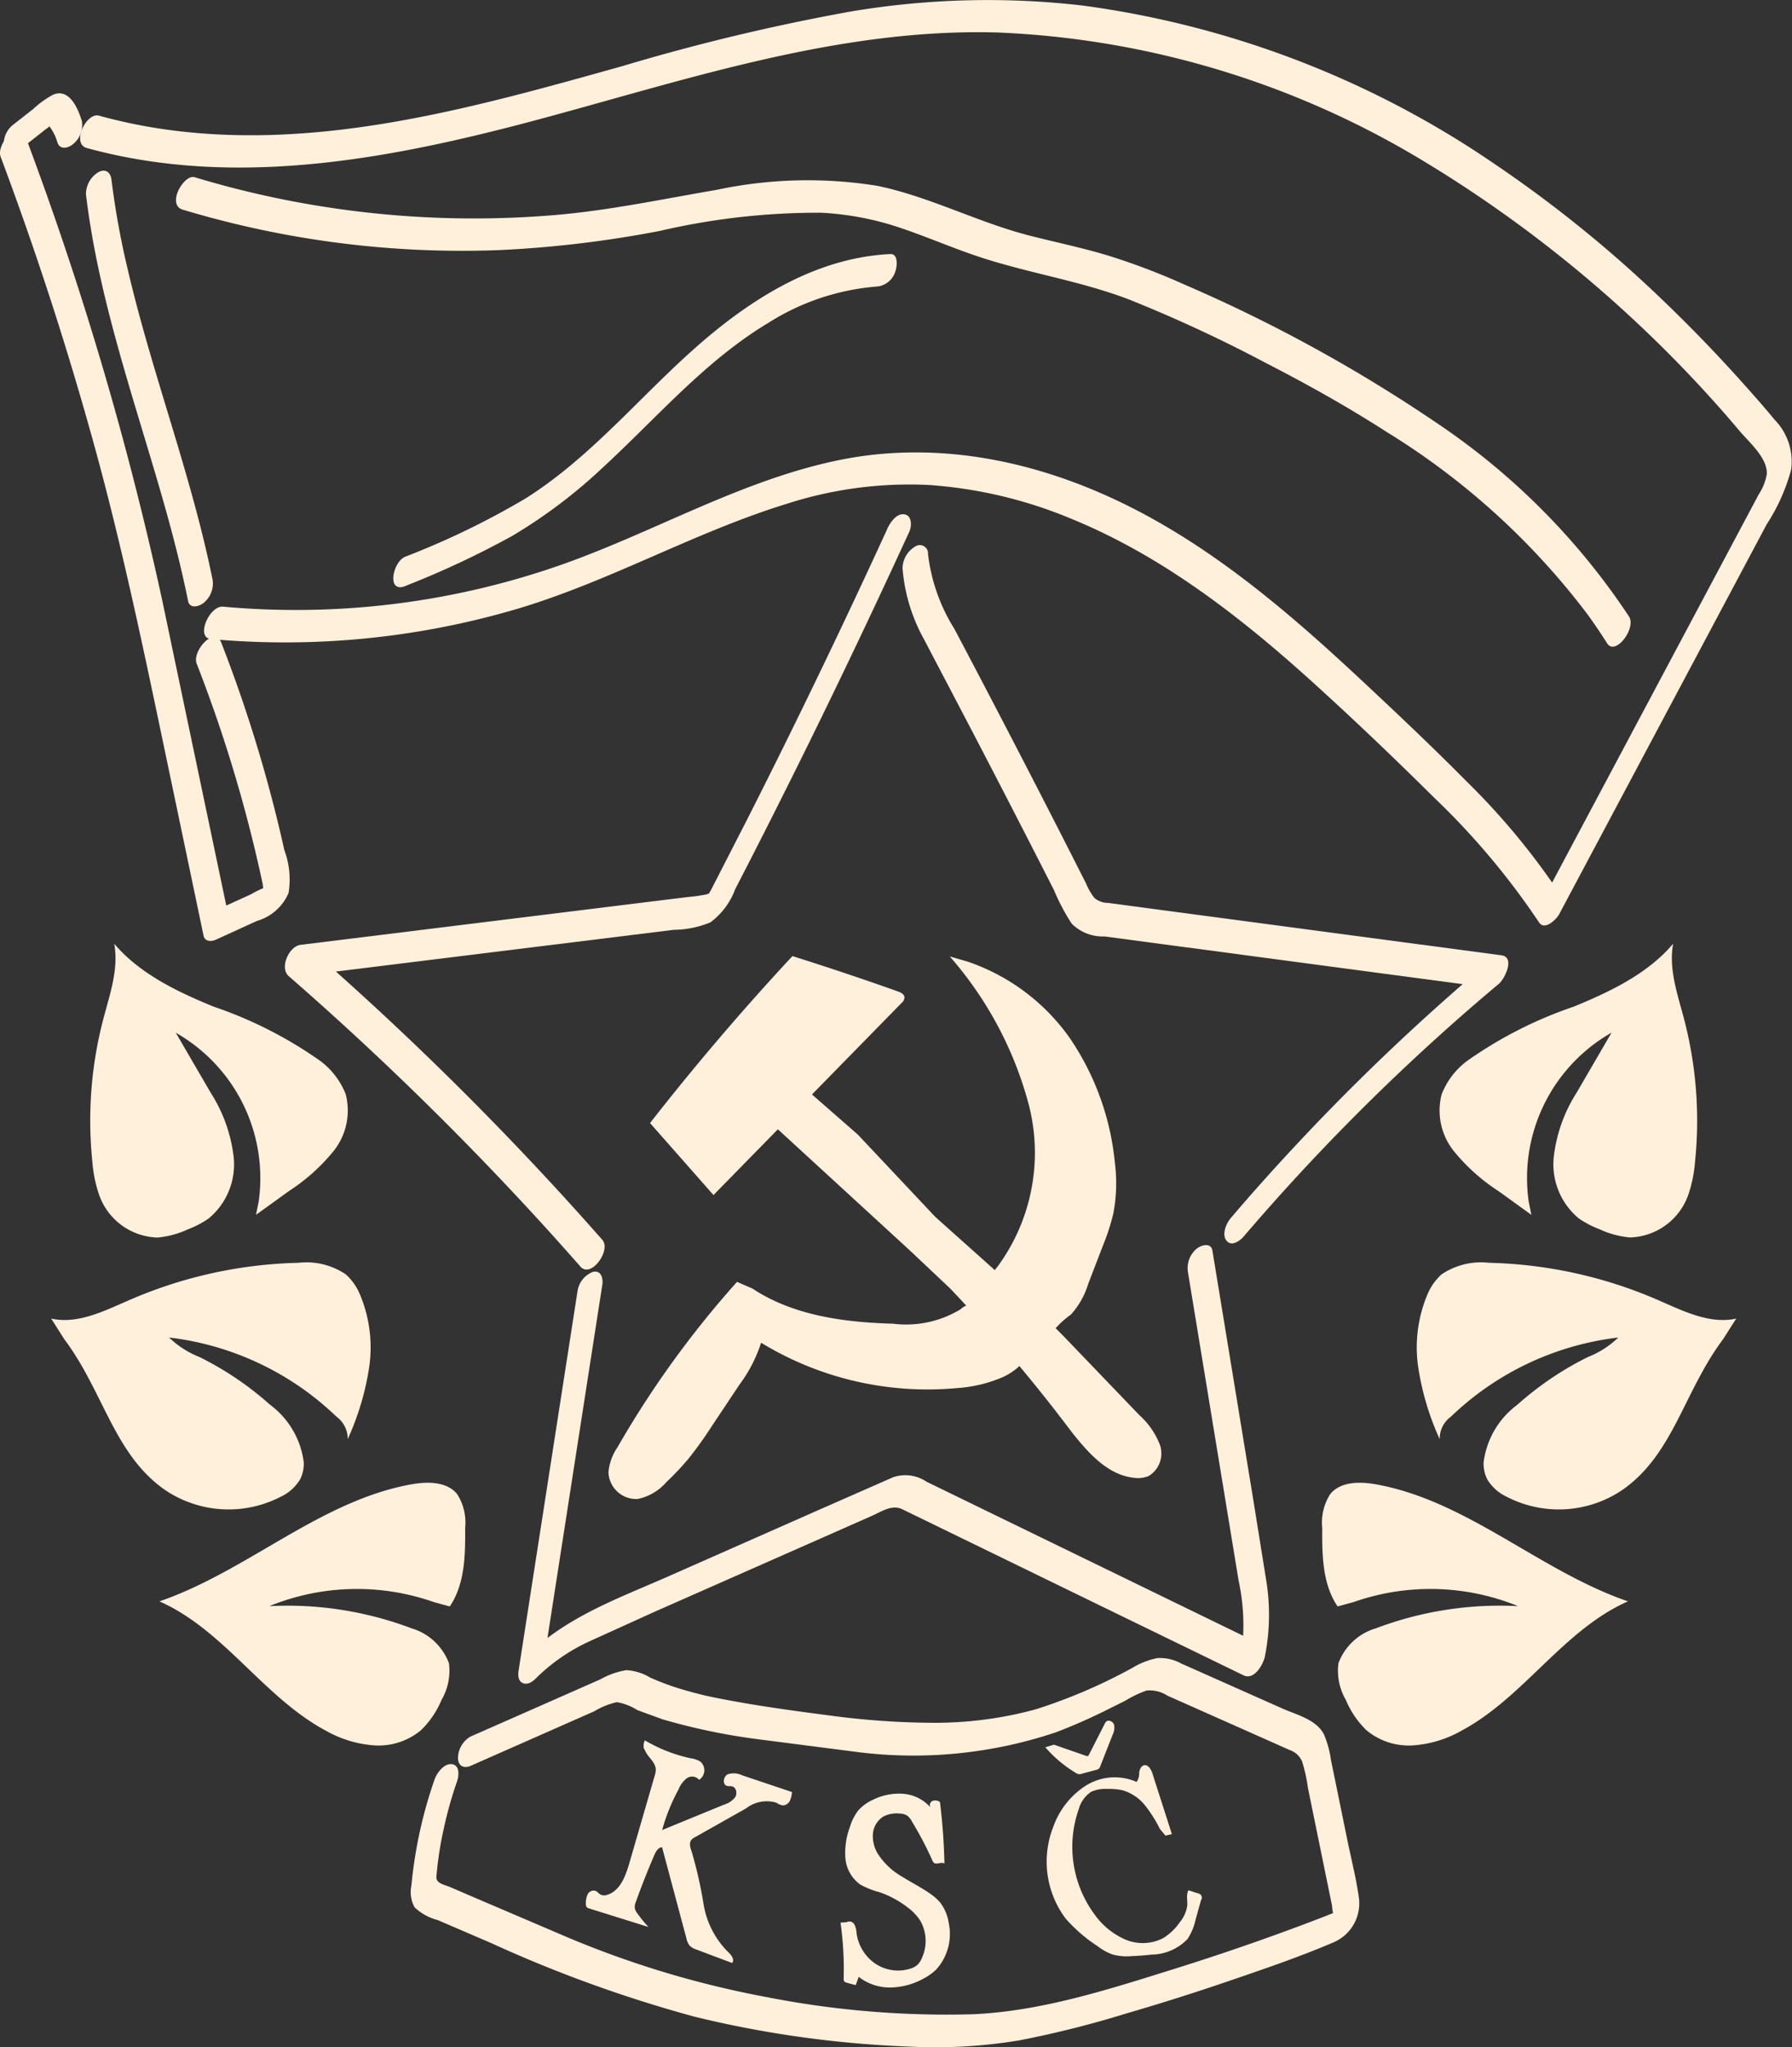
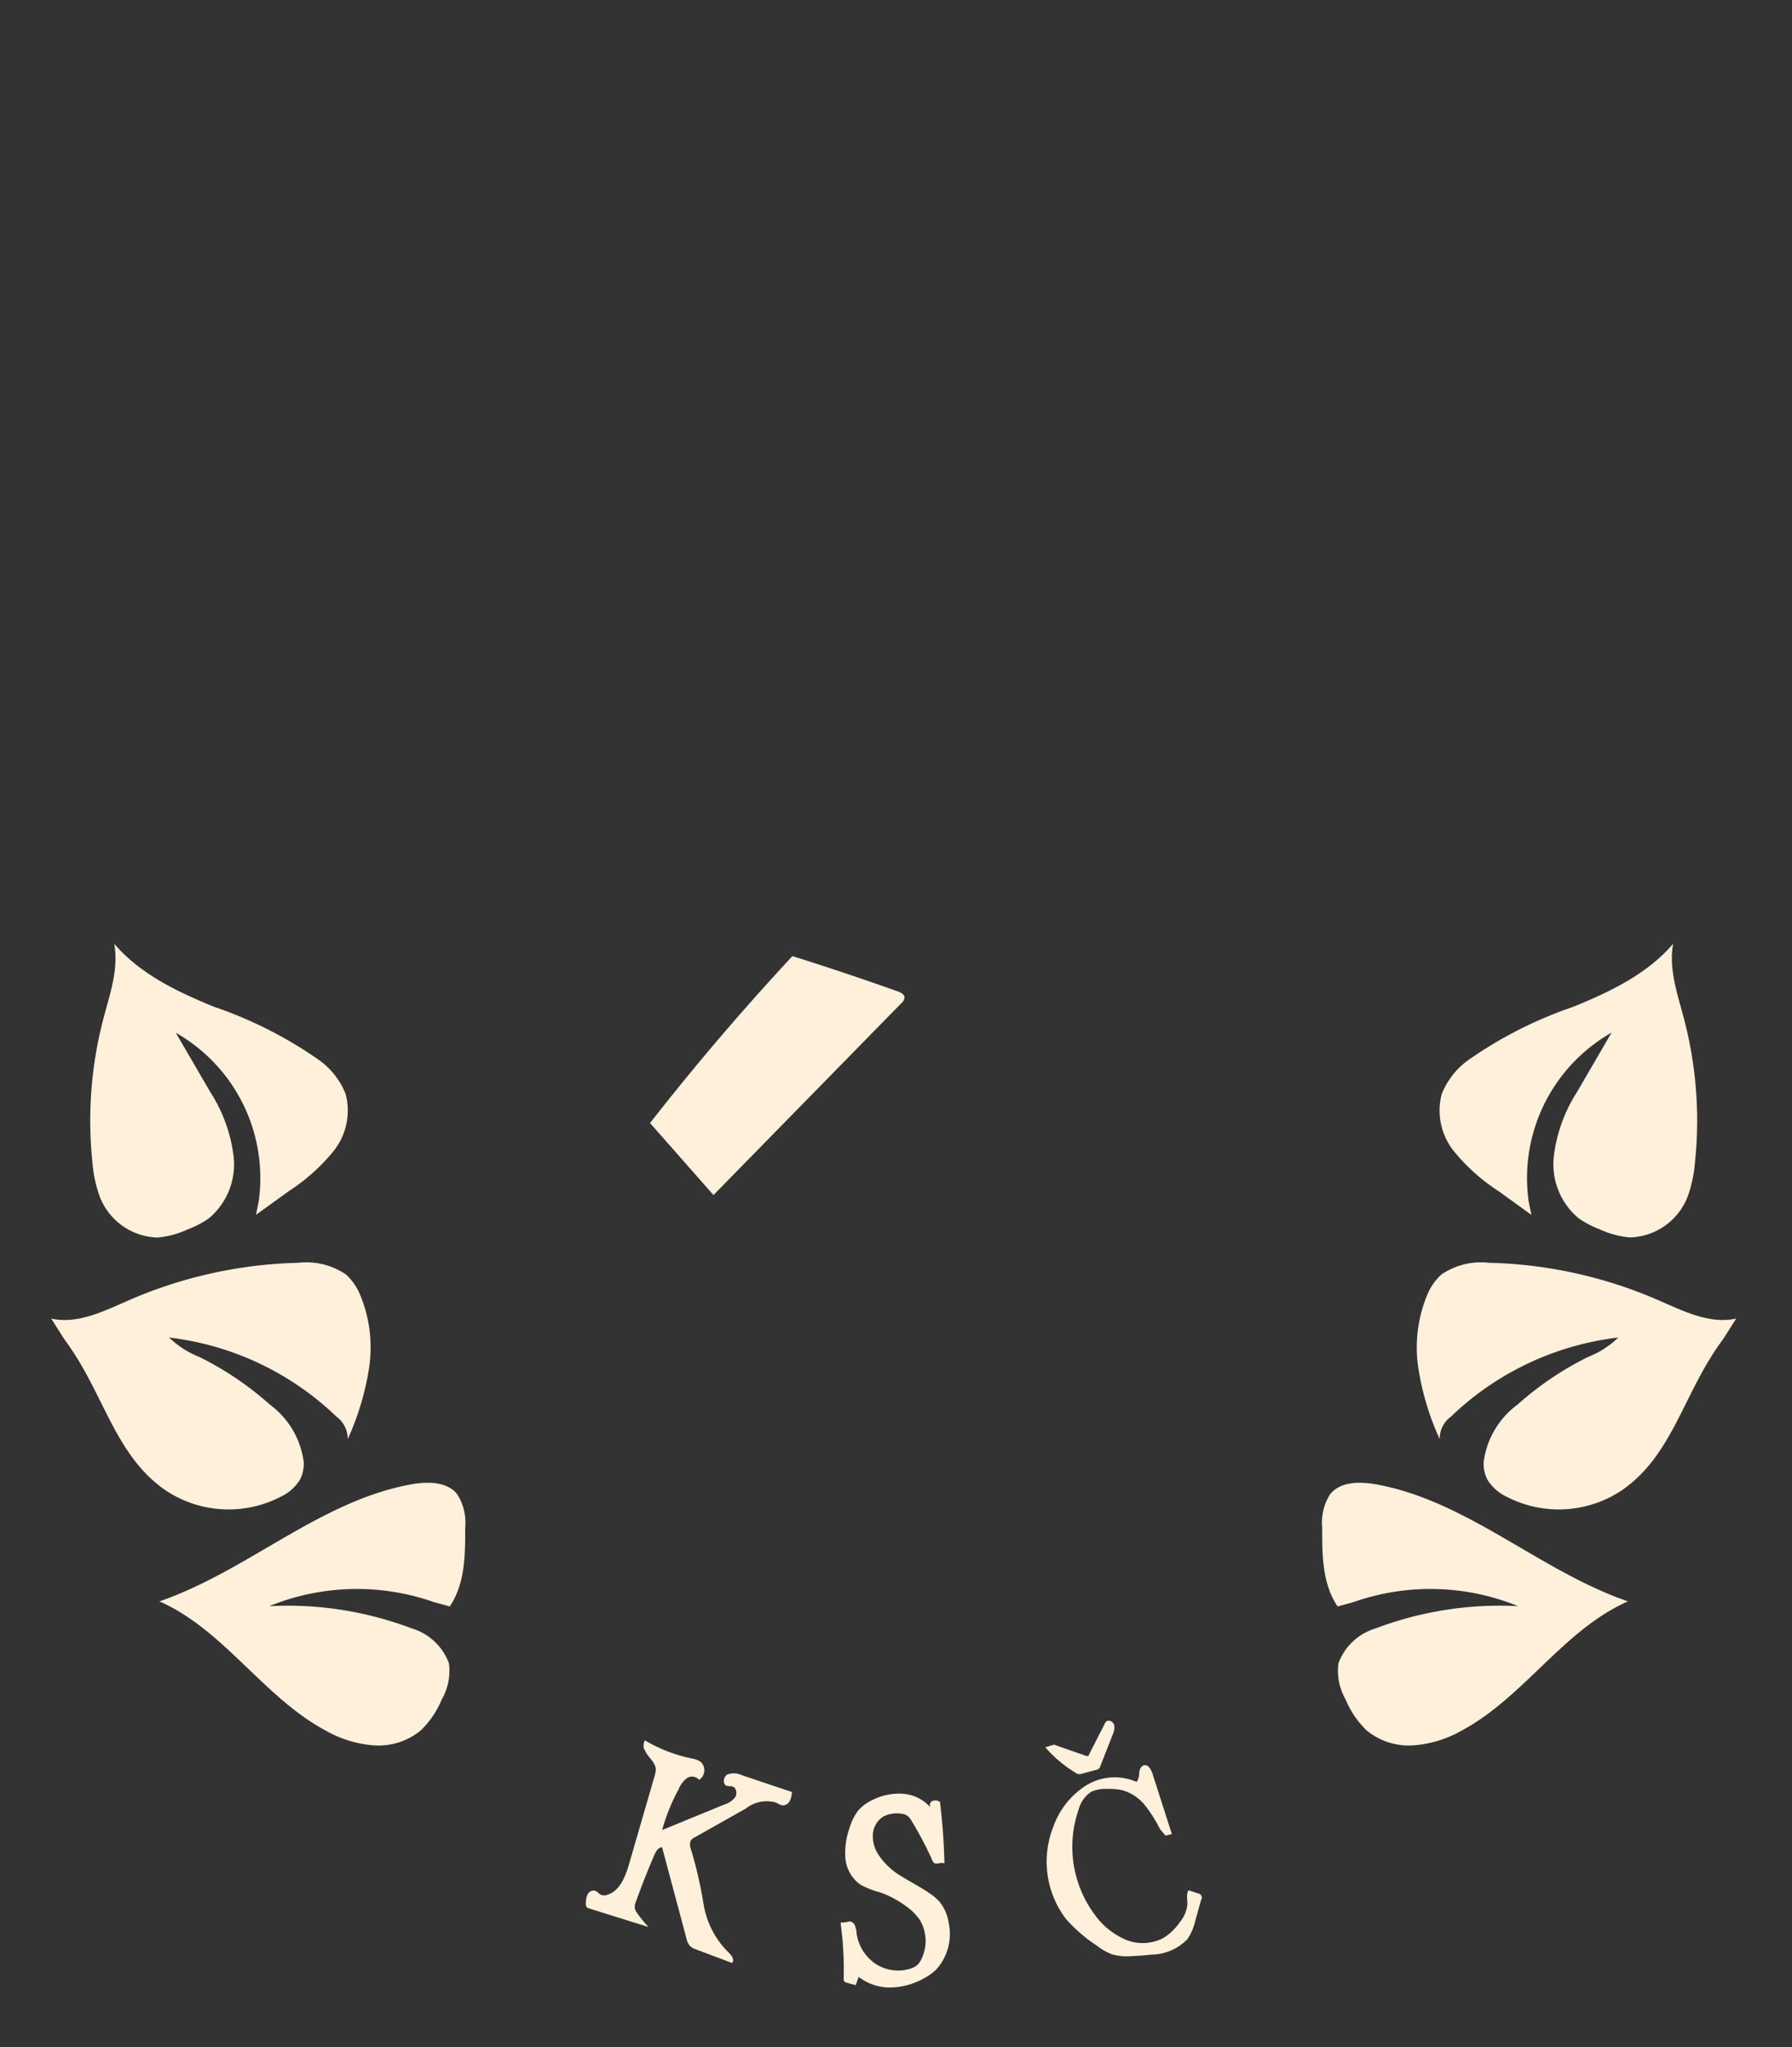
<svg xmlns="http://www.w3.org/2000/svg" viewBox="0 0 120 137" fill="#fff0db">
  <rect x="0" y="0" width="120" height="137" fill="#333333" stroke="none" />
  <path d="M70 116.934c.582.672 1.265 1.247 2.026 1.706.125.099.294.121.44.058l.923-.249a.33.33 0 0 0 .293-.254l.824-2.1a1.03 1.03 0 0 0 .1-.66c-.066-.218-.358-.372-.528-.221-.045.045-.081.099-.106.157l-1.051 2.06a.16.16 0 0 1-.073.087c-.04.011-.082.007-.119-.011l-2.152-.748zM43.112 117c-.035-.18-.01-.366.07-.531.96.569 2.008.977 3.1 1.208a1.54 1.54 0 0 1 .621.219.76.76 0 0 1-.09 1.216.61.61 0 0 0-.827-.1 1.77 1.77 0 0 0-.546.738 12.78 12.78 0 0 0-1.1 2.722l4.178-1.713a1.42 1.42 0 0 0 .711-.482c.154-.248.083-.651-.2-.725-.116-.03-.242 0-.355-.037-.313-.1-.239-.623.055-.77a1.27 1.27 0 0 1 .957.06l3.345 1.123a1.57 1.57 0 0 1-.137.585.54.54 0 0 1-.481.311c-.157-.033-.306-.097-.438-.187a2.26 2.26 0 0 0-2.024.392l-3.425 1.93a.77.77 0 0 0-.22.16c-.184.218-.08.546.017.815a28.82 28.82 0 0 1 .791 3.5 5.86 5.86 0 0 0 1.592 3.15c.234.21.518.543.318.785l-2.392-.9a1.12 1.12 0 0 1-.433-.242c-.12-.148-.201-.324-.235-.512l-1.629-6.089c-.259.008-.415.282-.518.52q-.664 1.537-1.23 3.115c-.061.135-.088.284-.079.432.03.133.09.257.176.362a8.47 8.47 0 0 0 .741.907l-3.971-1.242c-.061-.013-.116-.042-.162-.084-.052-.075-.072-.168-.058-.258-.008-.206.032-.412.117-.6a.45.45 0 0 1 .512-.24c.146.053.238.2.379.269a.6.6 0 0 0 .426 0c.855-.263 1.222-1.247 1.471-2.106l1.7-5.858c.047-.136.072-.279.075-.423-.016-.491-.525-.811-.716-1.264zm13.174 11.67a22.5 22.5 0 0 1 .21 3.723c-.011.077.006.155.049.219a.32.32 0 0 0 .157.078l.6.163.2-.555a3.4 3.4 0 0 0 2.147.712 4.74 4.74 0 0 0 2.2-.6 3.7 3.7 0 0 0 .827-.586 3.53 3.53 0 0 0 .857-3.115c-.07-.505-.269-.983-.578-1.388a3.24 3.24 0 0 0-.636-.567c-.61-.435-1.286-.767-1.92-1.166a4.7 4.7 0 0 1-1.616-1.528 2.26 2.26 0 0 1-.33-1.328 1.51 1.51 0 0 1 .684-1.152 1.9 1.9 0 0 1 1.079-.213c.197-.003.39.051.557.156a1.2 1.2 0 0 1 .29.373 22.91 22.91 0 0 1 1.368 2.6.41.41 0 0 0 .1.159c.184.164.508-.079.712.06a40.3 40.3 0 0 0-.3-4.122.54.54 0 0 0-.5-.067.3.3 0 0 0-.132.433c-.47-.532-1.129-.86-1.837-.913a3.92 3.92 0 0 0-2.037.411 2.87 2.87 0 0 0-.96.7c-.258.335-.451.716-.568 1.123a4.94 4.94 0 0 0-.3 2.057 2.43 2.43 0 0 0 .983 1.774 5.35 5.35 0 0 0 1.287.516c.683.234 1.323.578 1.895 1.019a3.45 3.45 0 0 1 .849.889c.443.776.48 1.719.1 2.527a1.31 1.31 0 0 1-.281.427c-.134.116-.291.202-.461.253a2.74 2.74 0 0 1-2.36-.324c-.689-.471-1.147-1.21-1.261-2.037a1.47 1.47 0 0 0-.146-.586c-.1-.186-.332-.256-.518-.156zm21.387-6.27a8.98 8.98 0 0 0-.994-1.574 3 3 0 0 0-1.524-1.019c-.332-.069-.672-.098-1.011-.084a2.28 2.28 0 0 0-1.071.188 2.05 2.05 0 0 0-.839 1.172c-.834 2.385-.431 5.028 1.076 7.056a4.96 4.96 0 0 0 2.032 1.655c.823.355 1.763.32 2.558-.094a3.73 3.73 0 0 0 1.117-1.076c.266-.319.436-.708.489-1.12.02-.337-.09-.7.079-1l.639.208a.29.29 0 0 1 .2.458l-.37 1.326a3.72 3.72 0 0 1-.536 1.274 3.41 3.41 0 0 1-2.418 1.04q-.657.074-1.318.1a3.61 3.61 0 0 1-1.332-.125c-.348-.137-.675-.324-.97-.554-.784-.51-1.494-1.124-2.112-1.826a6.34 6.34 0 0 1-.835-6.149 5.42 5.42 0 0 1 2.169-2.75 3.65 3.65 0 0 1 3.412-.253c.119-.18.178-.393.17-.608.024-.213.117-.459.326-.505.284-.063.475.278.564.556l1.3 4.049-.43.1zm-47.555-14.891c1.019-1.5 1.043-3.443 1.031-5.259a3.52 3.52 0 0 0-.542-2.268c-.7-.842-1.982-.838-3.058-.645-6.129 1.1-10.984 5.812-16.874 7.832 4.326 1.905 6.981 6.432 11.151 8.657a7.66 7.66 0 0 0 3.221.98 4.44 4.44 0 0 0 3.15-1.02 6.13 6.13 0 0 0 1.375-2.032 3.88 3.88 0 0 0 .491-2.444 3.82 3.82 0 0 0-2.5-2.335c-3.039-1.149-6.283-1.655-9.528-1.486 3.516-1.433 7.435-1.53 11.017-.272zM4.3 89.617c2.625 3.5 3.31 7.633 6.667 10.038a7.6 7.6 0 0 0 7.833.511A2.98 2.98 0 0 0 20.1 99a2.35 2.35 0 0 0 .242-1.126c-.191-1.543-1.008-2.939-2.258-3.862a21.15 21.15 0 0 0-4.736-3.2 6.16 6.16 0 0 1-2.023-1.3 19.45 19.45 0 0 1 11.211 5.3c.478.349.756.908.748 1.5a18.07 18.07 0 0 0 1.429-4.758 9.13 9.13 0 0 0-.593-4.886 3.78 3.78 0 0 0-.953-1.375c-.936-.635-2.069-.913-3.193-.782a30.13 30.13 0 0 0-11.382 2.524c-1.651.718-3.407 1.6-5.165 1.208zM17.144 81.3l2.2-1.587a12.85 12.85 0 0 0 2.992-2.678c.855-1.068 1.157-2.475.816-3.8a5.09 5.09 0 0 0-1.775-2.283 27.9 27.9 0 0 0-7.07-3.583c-2.453-1.008-4.94-2.192-6.659-4.212.312 1.667-.283 3.35-.717 4.99a26.83 26.83 0 0 0-.743 9.638c.055.703.194 1.397.412 2.067a4.27 4.27 0 0 0 3.946 2.968 6.1 6.1 0 0 0 2.026-.545 6.48 6.48 0 0 0 1.4-.73 4.7 4.7 0 0 0 1.676-4.108 10.16 10.16 0 0 0-1.548-4.322l-2.328-4A11.19 11.19 0 0 1 17.324 80.4zm72.428 26.209c-1.019-1.5-1.043-3.443-1.03-5.259a3.51 3.51 0 0 1 .542-2.268c.7-.842 1.981-.838 3.058-.645 6.129 1.1 10.983 5.812 16.873 7.832-4.326 1.905-6.98 6.432-11.151 8.657a7.66 7.66 0 0 1-3.221.98 4.44 4.44 0 0 1-3.149-1.02 6.14 6.14 0 0 1-1.376-2.032 3.88 3.88 0 0 1-.49-2.444 3.82 3.82 0 0 1 2.5-2.335c3.039-1.149 6.283-1.655 9.528-1.486-3.516-1.433-7.435-1.53-11.017-.272zm25.818-17.892c-2.624 3.5-3.309 7.633-6.666 10.038a7.6 7.6 0 0 1-7.834.511A2.99 2.99 0 0 1 99.591 99a2.36 2.36 0 0 1-.242-1.126c.191-1.543 1.008-2.939 2.258-3.862a21.15 21.15 0 0 1 4.736-3.2 6.14 6.14 0 0 0 2.023-1.3 19.45 19.45 0 0 0-11.211 5.3 1.82 1.82 0 0 0-.747 1.5 18.07 18.07 0 0 1-1.43-4.758 9.14 9.14 0 0 1 .593-4.886 3.77 3.77 0 0 1 .954-1.375 4.71 4.71 0 0 1 3.192-.782 30.13 30.13 0 0 1 11.383 2.524c1.651.718 3.408 1.6 5.165 1.208zM102.546 81.3l-2.2-1.587a12.85 12.85 0 0 1-2.992-2.678c-.855-1.068-1.157-2.476-.815-3.8a5.09 5.09 0 0 1 1.774-2.283 27.92 27.92 0 0 1 7.07-3.583c2.454-1.008 4.94-2.192 6.659-4.212-.312 1.667.284 3.35.717 4.99a26.83 26.83 0 0 1 .744 9.638 9.06 9.06 0 0 1-.409 2.061 4.27 4.27 0 0 1-3.947 2.968c-.701-.063-1.387-.248-2.025-.545-.495-.185-.965-.431-1.4-.73a4.7 4.7 0 0 1-1.676-4.108 10.16 10.16 0 0 1 1.542-4.322l2.328-4a11.19 11.19 0 0 0-5.55 11.291zm-59.017-6.142q4.524-5.788 9.536-11.173 3.549 1.116 7.054 2.362c.2.071.435.186.449.4-.012.156-.09.299-.214.395L47.778 79.977l-4.249-4.819z" />
-   <path d="M50.558 74.171l10.355 9.5 2.721 2.565a108.05 108.05 0 0 1 8.131 9.6c1.11 1.4 2.425 2.894 4.2 3.066.322.044.651.002.952-.121a1.76 1.76 0 0 0 .751-2.1c-.294-.756-.763-1.431-1.368-1.971l-5.016-5.224-2.7-2.726-5.96-5.328-5.178-5.5-3.888-3.4z" />
-   <path d="M63.6 64.008a24.62 24.62 0 0 1 5.3 9.953 12.87 12.87 0 0 1-2.095 10.8 1.22 1.22 0 0 0-.284.483c-.022.323.095.64.321.871a19.13 19.13 0 0 0 2.905 3.074c.145.123.331.252.511.189.149-.052.224-.212.307-.346a6.13 6.13 0 0 1 1.142-1.052c.534-.587.93-1.286 1.16-2.046l.968-2.517a14.9 14.9 0 0 0 .717-2.2 10.82 10.82 0 0 0 .107-3.38 17.87 17.87 0 0 0-3.048-8.405 13.82 13.82 0 0 0-6.829-5.082zm-14.246 21.78a65.46 65.46 0 0 0-8.009 11.076 3.5 3.5 0 0 0-.6 1.661 1.86 1.86 0 0 0 1.952 1.793c.747-.151 1.423-.547 1.921-1.125a19.03 19.03 0 0 0 1.444-1.521 25.92 25.92 0 0 0 1.6-2.224l1.845-2.768c.639-.853 1.132-1.806 1.459-2.82a21.4 21.4 0 0 0 13.125 3.034 9.26 9.26 0 0 0 3.036-.722c.414-.184.795-.435 1.127-.743a.51.51 0 0 0 .184-.3.55.55 0 0 0-.243-.414 10.39 10.39 0 0 1-2.418-2.586c-.2-.372-.452-.841-.874-.814a1.15 1.15 0 0 0-.577.305 7.01 7.01 0 0 1-4.5.968c-3.289-.091-6.707-.541-9.45-2.36zM59.4 35.433q-4.473 9.75-9.324 19.322l-2.461 4.8c-.018.033-.21.351-.107.248.068-.068-.133.038-.21.056-.423.083-.851.142-1.281.178l-2.726.336-10.9 1.346-12.268 1.513c-.78.1-1.417 1.546-.793 2.091 5.4 4.703 10.554 9.681 15.44 14.916q2.086 2.233 4.1 4.529c.711.806 2.071-1.105 1.469-1.789-4.795-5.446-9.868-10.639-15.2-15.56q-2.285-2.106-4.626-4.147l-.792 2.09L42.3 62.575l2.823-.349a6.57 6.57 0 0 0 2.452-.5 4.88 4.88 0 0 0 1.662-2.23q.642-1.24 1.277-2.484 2.519-4.934 4.94-9.916 2.784-5.731 5.441-11.522c.17-.37.179-1.083-.343-1.154-.556-.074-.97.605-1.158 1.014z" />
-   <path d="M38.676 86.391L35.6 106.184l-.874 5.628c-.048.308-.027.736.33.843.374.113.7-.192.935-.439 1.013-.976 2.182-1.774 3.459-2.363l4.372-1.982 9.748-4.3 4.83-2.132c.652-.288 1.318-.767 2.02-.435l2.392 1.162 9.656 4.7 10.807 5.254c.7.342 1.3-.7 1.422-1.237.345-1.714.372-3.476.081-5.2l-.848-5.283-1.754-10.692-.989-6.02c-.092-.558-.764-.363-1.054-.118a1.69 1.69 0 0 0-.589 1.531l3.395 20.658a14.26 14.26 0 0 1 .1 5.538l1.422-1.236-19.932-9.69-2.48-1.206a2.54 2.54 0 0 0-2.251-.3l-5.007 2.2-10.016 4.422c-3.383 1.493-7.035 2.777-9.653 5.5l1.265.4L39.461 91.6l.874-5.628c.066-.425-.087-.981-.629-.854-.547.21-.94.697-1.03 1.276zM60.437 38.03a11.71 11.71 0 0 0 1.437 4.751l2.48 4.73q2.516 4.8 4.984 9.628.624 1.218 1.243 2.436a14.14 14.14 0 0 0 1.186 2.241c.582.579 1.38.889 2.2.854l2.722.362 10.791 1.437 12.25 1.63.175-1.907A149.23 149.23 0 0 0 86.04 77.433q-1.847 2-3.617 4.077c-.3.349-.622 1.082-.3 1.509.337.445.917.017 1.17-.279a144.7 144.7 0 0 1 13.033-13.384q1.991-1.8 4.045-3.516c.391-.328 1.105-1.783.175-1.907l-21.1-2.809q-2.625-.348-5.25-.7a1.38 1.38 0 0 1-.918-.339 4.42 4.42 0 0 1-.567-.994q-.6-1.176-1.195-2.351Q69.1 52 66.637 47.28q-1.356-2.6-2.725-5.189a12.07 12.07 0 0 1-1.768-5.009c.019-.215-.089-.421-.275-.528s-.419-.096-.595.028a1.73 1.73 0 0 0-.837 1.45zm-28.891 80.133l6.639-2.929 1.615-.712a4.98 4.98 0 0 1 1.507-.606 3.68 3.68 0 0 1 1.369.529l1.681.614c2.109.616 4.263 1.064 6.443 1.341l6.661.858a29.95 29.95 0 0 0 13.239-1.324 37.51 37.51 0 0 0 3.176-1.38l1.489-.742a7.2 7.2 0 0 1 1.41-.673 2.15 2.15 0 0 1 1.4.34l1.775.789 3.2 1.421 3.214 1.43a1.4 1.4 0 0 1 .828.755 10.88 10.88 0 0 1 .392 1.776l1.437 7.018.177.865a2.87 2.87 0 0 0 .129.715v.081a.78.78 0 0 1 .246-.421l.051-.049c-.081.048-.165.092-.252.13l-.757.3q-1.6.619-3.216 1.2-3.32 1.2-6.69 2.254c-4.382 1.367-8.919 2.851-13.536 3.056a62.46 62.46 0 0 1-13.8-1.14 65 65 0 0 1-13.194-3.932l-6.436-2.748-1.612-.694c-.346-.149-.938-.233-.908-.679a23.58 23.58 0 0 1 .51-3.3c.228-1.046.519-2.077.872-3.088.132-.379.2-1.079-.343-1.153-.524-.071-1.013.595-1.158 1.013-.804 2.299-1.326 4.686-1.555 7.111a2.1 2.1 0 0 0 .216 1.458 3.53 3.53 0 0 0 1.541.848l3.583 1.541a88.42 88.42 0 0 0 13.64 4.933 71.88 71.88 0 0 0 14.3 1.994 34.51 34.51 0 0 0 7.413-.412c2.412-.468 4.798-1.067 7.145-1.793q3.528-1.024 7-2.215c2.308-.79 4.641-1.584 6.886-2.543a2.84 2.84 0 0 0 1.716-3.057c-.176-1.241-.492-2.476-.744-3.7l-.748-3.653-.374-1.827a6.5 6.5 0 0 0-.471-1.7c-.494-.968-1.8-1.3-2.726-1.7l-3.373-1.5q-1.73-.77-3.461-1.539c-.483-.265-1.031-.39-1.581-.361a5.21 5.21 0 0 0-1.688.659c-2.061 1.133-4.227 2.062-6.469 2.773-2.241.61-4.554.912-6.876.9a53.7 53.7 0 0 1-7.143-.519c-2.314-.3-4.639-.619-6.931-1.063-1.145-.208-2.274-.495-3.379-.86a17.68 17.68 0 0 1-1.5-.591 3.44 3.44 0 0 0-1.587-.489c-.608.101-1.193.308-1.729.611l-1.794.791-3.5 1.543-3.409 1.5c-.516.301-.834.853-.836 1.45.015.546.413.7.869.5zM5.816 9.907c10.133 2.783 20.78.649 30.691-2.032s19.886-6 30.3-5.7A59.82 59.82 0 0 1 95 10.584a85.69 85.69 0 0 1 21.561 18.34c.628.729 1.822 1.76 1.749 2.822a3.6 3.6 0 0 1-.543 1.351l-1.008 1.892-3.924 7.368-7.743 14.536-1.909 3.585 1.349-.539a47.42 47.42 0 0 0-6.36-7.681c-2.324-2.347-4.733-4.618-7.148-6.871-4.84-4.514-9.962-8.878-15.966-11.769-5.908-2.846-12.492-4.158-18.977-2.805-6.4 1.335-12.115 4.7-18.227 6.889A53.7 53.7 0 0 1 14.937 40.6c-.915-.083-1.858 2.072-.814 2.167 6.842.621 13.739-.047 20.335-1.967 6.262-1.83 11.949-5.143 18.172-7.066a26.8 26.8 0 0 1 9.547-1.279c3.263.224 6.468.978 9.488 2.233 6.109 2.479 11.371 6.567 16.224 10.956 2.76 2.5 5.459 5.073 8.1 7.692a49.93 49.93 0 0 1 7.069 8.389c.376.587 1.172-.206 1.349-.539l7.955-14.935 3.924-7.368L118.3 35.1a12.8 12.8 0 0 0 1.646-3.683c.159-1.22-.249-2.446-1.109-3.326-.782-.947-1.6-1.868-2.421-2.779q-2.41-2.669-5.007-5.161c-3.492-3.369-7.268-6.43-11.286-9.151A63.81 63.81 0 0 0 72.456.366 55.27 55.27 0 0 0 57 .766a139.84 139.84 0 0 0-15.351 3.667c-10.1 2.823-20.644 5.812-31.212 4.133-1.283-.205-2.554-.48-3.807-.825-.858-.236-1.868 1.877-.814 2.166z" />
-   <path d="M1.328 10.011l1.73-1.359a3.1 3.1 0 0 0 .376-.3c-.157-.007-.2.023-.138.088l.127.176c.185.279.327.585.419.907.16.525.722.4 1.054.118a1.64 1.64 0 0 0 .589-1.53c-.254-.837-.835-2.24-1.937-1.77-.482.262-.93.584-1.331.959L.863 8.362c-.46.365-.686.952-.589 1.531.164.546.716.383 1.054.118z" />
-   <path d="M.042 10.492q3.638 9.7 6.376 19.7c1.85 6.768 3.273 13.626 4.712 20.49l2.5 11.929c.09.431.529.411.838.27l2.732-1.247a3.3 3.3 0 0 0 2.123-1.872 5.61 5.61 0 0 0-.283-2.87q-.316-1.428-.679-2.846A94.8 94.8 0 0 0 14.813 43c-.444-1.137-1.967.581-1.643 1.412 1.248 3.196 2.321 6.456 3.216 9.768q.665 2.46 1.2 4.955c.026.126.045.566.135.646.027.192.1.116.207-.23q.387-.453.061-.242a5.64 5.64 0 0 0-1.156.528l-2.393 1.09.837.27-4.416-21.029q-2.2-10.12-5.337-20.007-1.776-5.59-3.839-11.082C1.257 7.94-.271 9.657.042 10.492zm12.189 3.538c6.88 2.07 14.055 2.985 21.234 2.706a75.03 75.03 0 0 0 10.741-1.286 46.66 46.66 0 0 1 10.787-1.213 19.63 19.63 0 0 1 5.3 1.013c1.662.559 3.275 1.253 4.933 1.824 3.43 1.181 7.039 1.683 10.433 2.99a94.78 94.78 0 0 1 9.124 4.236c2.759 1.417 5.471 2.933 8.081 4.613 5.216 3.202 9.786 7.354 13.472 12.241q.672.933 1.284 1.9c.547.865 1.965-1 1.469-1.789-3.415-5.165-7.83-9.594-12.983-13.027a101.67 101.67 0 0 0-16.777-9.188c-1.64-.739-3.323-1.38-5.039-1.919-1.742-.536-3.528-.9-5.294-1.35-3.487-.884-6.713-2.612-10.238-3.342-3.583-.579-7.243-.487-10.792.272-3.6.61-7.17 1.376-10.819 1.682-7.222.605-14.493-.006-21.513-1.806q-1.3-.334-2.588-.724c-.5-.15-1.02.644-1.158 1.014-.166.445-.177 1 .343 1.153zm14.934 25.178a60.76 60.76 0 0 0 7.135-3.342 34.71 34.71 0 0 0 6.091-4.6c3.6-3.314 6.834-7.127 11.071-9.665a15.93 15.93 0 0 1 7.338-2.432 1.43 1.43 0 0 0 1.158-1.013c.111-.3.219-1.181-.343-1.154-4.995.246-9.361 3.013-13.015 6.24-3.8 3.358-7.08 7.392-11.409 10.117a53.52 53.52 0 0 1-8.059 3.9c-.845.352-1.268 2.494.033 1.952zM5.752 12.969c.868 7.293 3.4 14.193 5.37 21.228.557 1.991 1.063 4 1.473 6.022.111.55.752.374 1.053.119a1.67 1.67 0 0 0 .589-1.531c-1.43-7.074-4.069-13.824-5.7-20.846a54.64 54.64 0 0 1-1.073-5.94c-.058-.487-.4-.758-.87-.5a1.71 1.71 0 0 0-.837 1.45z" />
</svg>